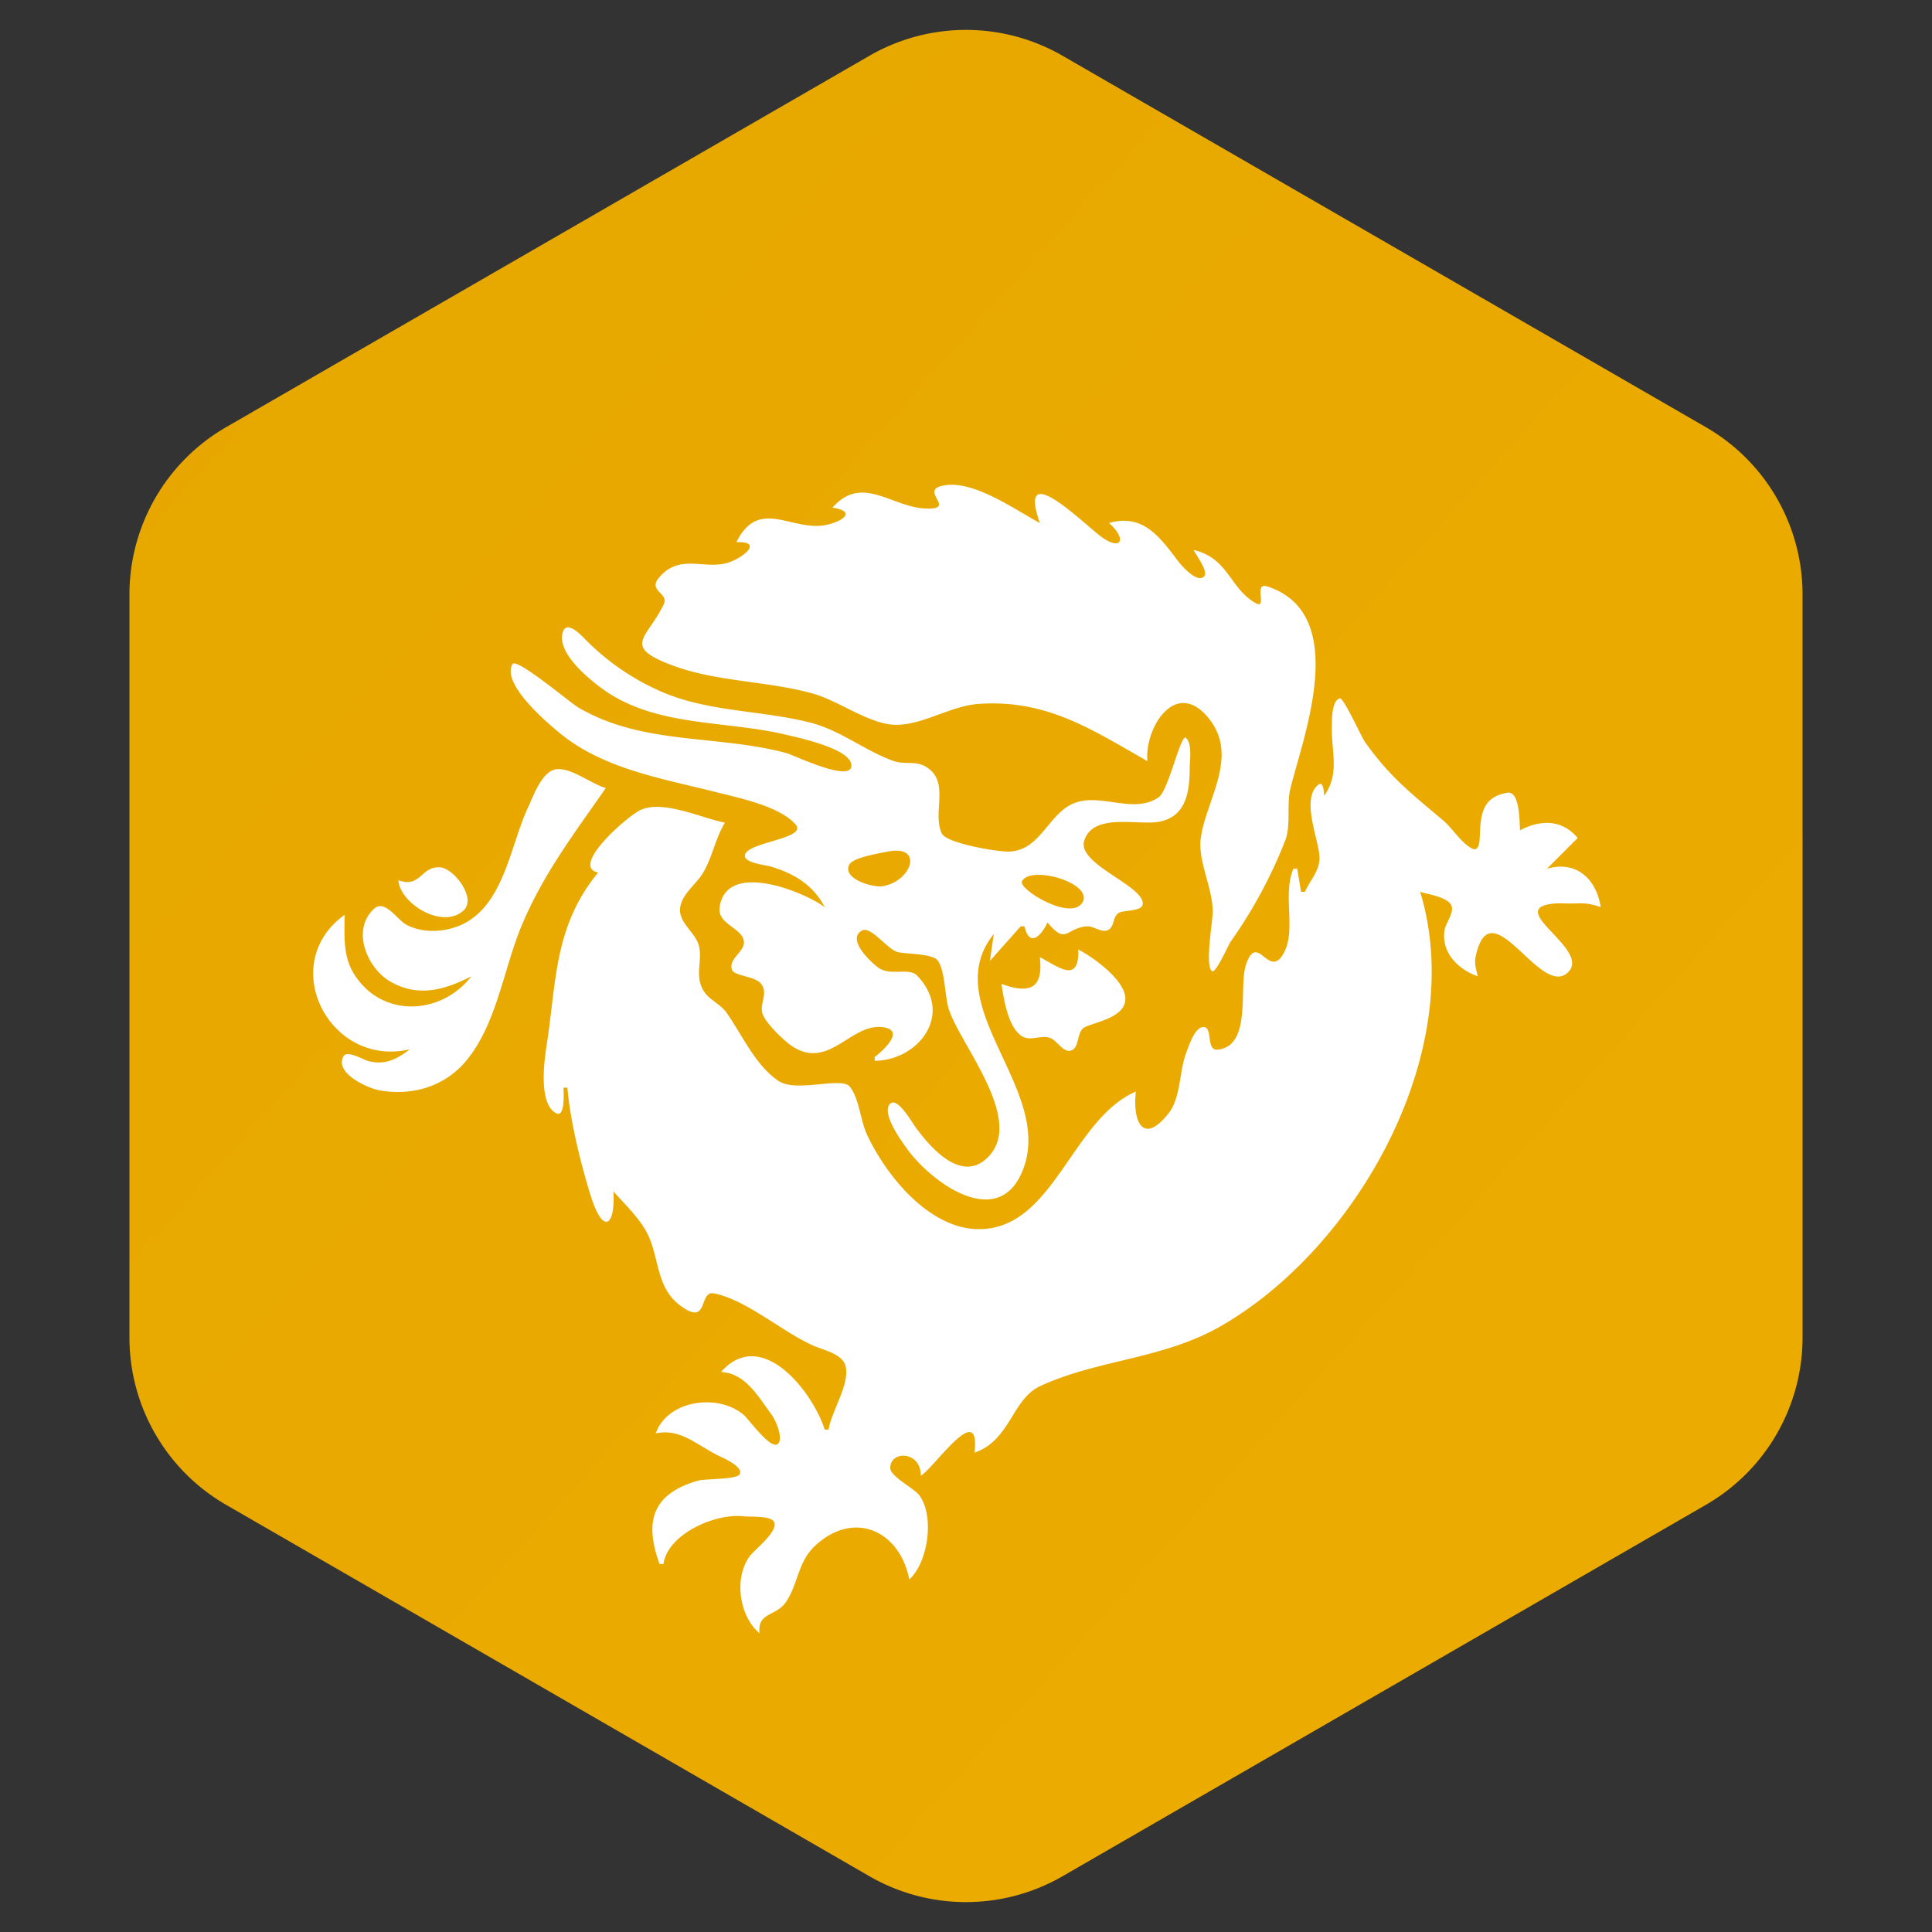
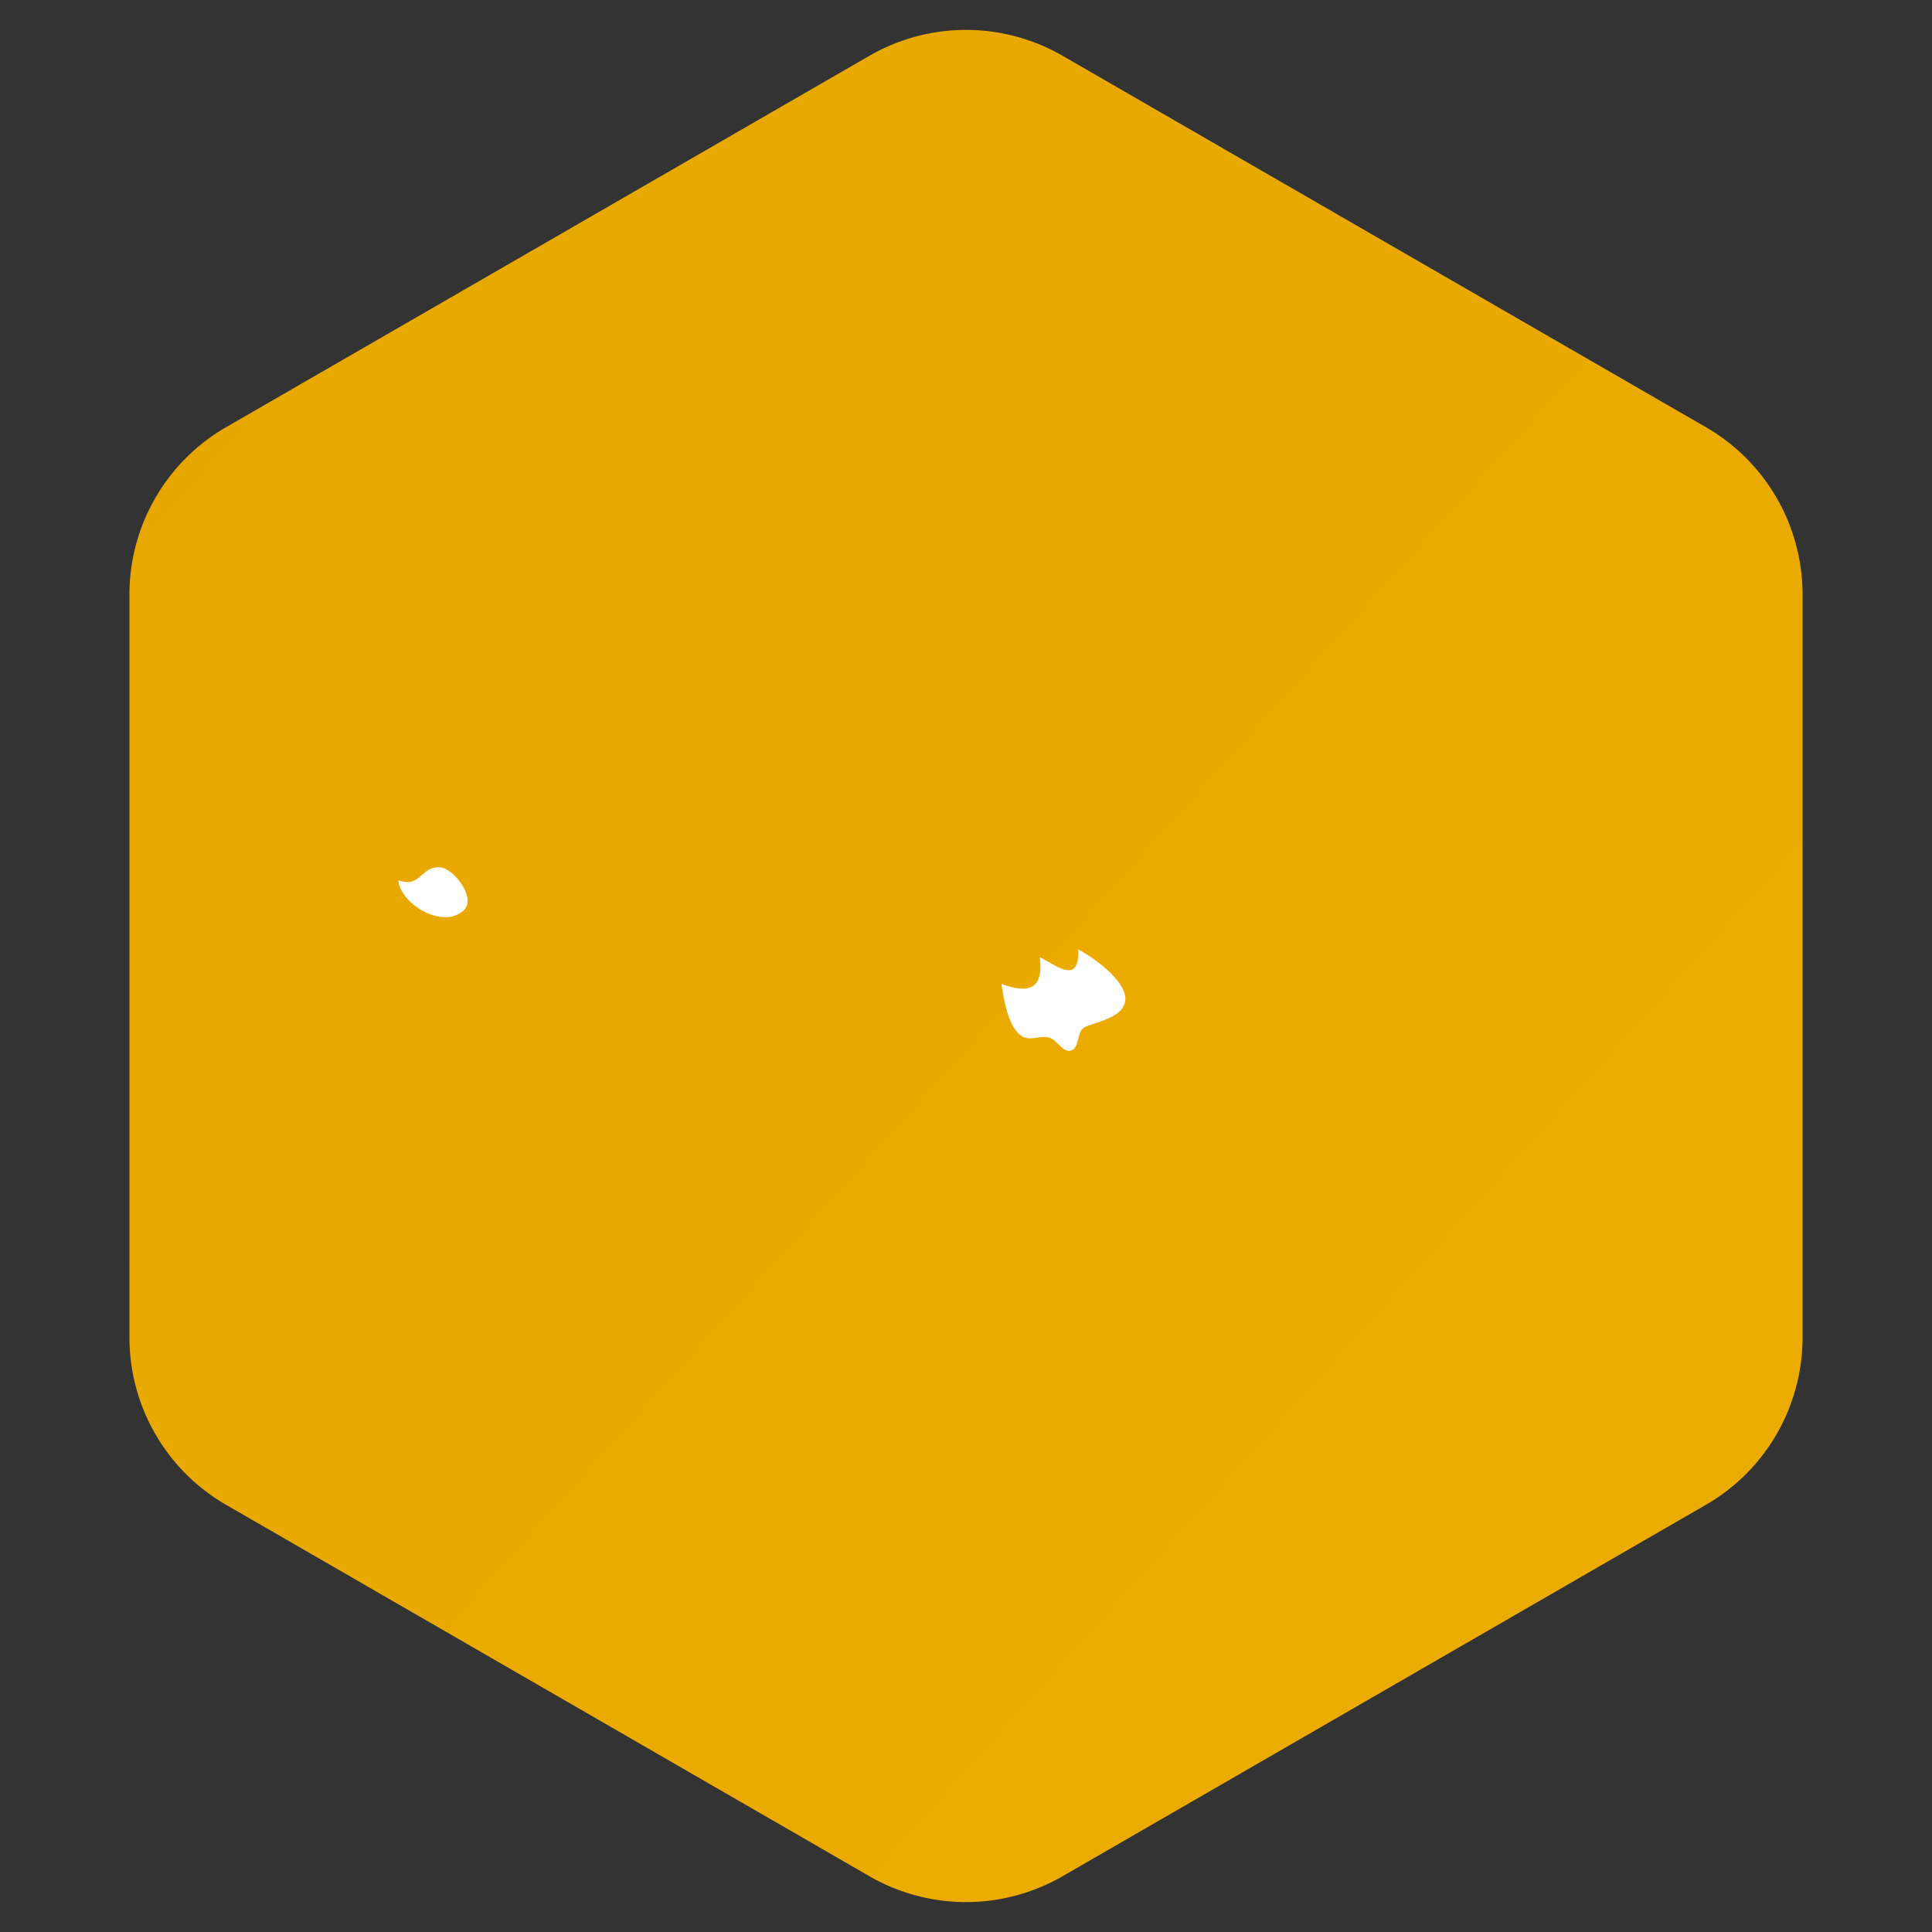
<svg xmlns="http://www.w3.org/2000/svg" width="40" height="40">
  <rect width="100%" height="100%" fill="#333333" stroke="none" />
  <defs>
    <linearGradient x1="4.602%" y1="4.602%" y2="100%" id="a">
      <stop stop-color="#E6A700" offset="0%" />
      <stop stop-color="#EDAC00" offset="100%" />
    </linearGradient>
  </defs>
  <g fill="none" fill-rule="evenodd">
    <path d="m22 1.155 13.32 7.69a4 4 0 0 1 2 3.464v15.382a4 4 0 0 1-2 3.464L22 38.845a4 4 0 0 1-4 0l-13.32-7.69a4 4 0 0 1-2-3.464V12.309a4 4 0 0 1 2-3.464L18 1.155a4 4 0 0 1 4 0z" fill="url(#a)" />
-     <path d="M17.235 10.51c.577.088.11.339-.225.373-.676.069-1.32-.556-1.764.343.565-.024.142.32-.159.419-.483.159-.966-.175-1.396.261-.337.342.174.35.05.608-.335.699-.874.862.153 1.252.949.36 1.975.324 2.943.596.526.148 1.142.617 1.67.643.563.028 1.167-.39 1.75-.431 1.406-.099 2.336.523 3.5 1.185-.068-.65.55-1.7 1.227-.936.707.798-.01 1.717-.123 2.527-.066.463.241 1.024.247 1.511.003.216-.166 1.111-.018 1.245.075.07.344-.547.388-.608a9.792 9.792 0 0 0 1.129-2.091c.125-.312.026-.75.111-1.09.27-1.082 1.247-3.61-.48-4.176-.303-.1.023.504-.252.34-.54-.32-.546-.92-1.275-1.096.046.098.316.45.218.55-.144.148-.472-.229-.54-.32-.381-.504-.728-.987-1.428-.787.401.358.234.602-.208.248-.441-.353-1.685-1.566-1.224-.248-.526-.28-1.434-.94-2.054-.762-.41.118.35.496-.332.461-.69-.035-1.298-.709-1.908-.017zm-.16 8.272c-.394-.3-2.037-.99-2.176.003-.05.36.49.427.503.72.01.203-.325.349-.248.572.045.133.48.13.603.292.154.203-.033.397.028.612.054.189.434.553.592.663.798.556 1.258-.524 1.956-.367.399.09-.098.512-.223.606v.08c.905-.008 1.65-.964.876-1.766-.164-.17-.549.014-.794-.158-.145-.102-.67-.583-.352-.77.188-.112.53.39.751.444.176.041.72.03.823.173.164.226.14.763.241 1.043.276.76 1.536 2.246.818 3.01-.553.59-1.21-.177-1.534-.624-.058-.08-.362-.613-.51-.463-.193.197.246.788.356.94.505.696 1.913 1.727 2.405.398.614-1.655-1.797-3.375-.615-4.852l-.08.557.637-.716h.08c.097.434.335.217.476-.08.394.475.374.117.812.08.145-.013.323.157.46.066.117-.079.075-.27.208-.348.097-.058.492-.02.492-.189 0-.386-1.375-.82-1.21-1.311.192-.574 1.11-.304 1.545-.383.56-.103.634-.616.636-1.095 0-.164.059-.518-.077-.643-.105-.097-.363 1.092-.564 1.23-.515.357-1.194-.092-1.744.12-.539.207-.703.985-1.353 1.005-.238.008-1.297-.171-1.394-.375-.21-.439.198-1.11-.364-1.4-.197-.101-.423-.026-.628-.098-.611-.217-1.096-.638-1.75-.802-.994-.25-2.066-.216-3.022-.618a5.006 5.006 0 0 1-1.636-1.12c-.08-.08-.367-.381-.446-.133-.135.424.53.965.81 1.17 1.105.807 2.547.652 3.817.958.255.061 1.34.29 1.348.633.008.372-1.197-.214-1.348-.255-1.442-.385-2.957-.16-4.294-.935-.18-.104-1.293-1.05-1.376-.905-.234.414.73 1.221.978 1.426.912.752 2.15.946 3.26 1.229.468.119 1.287.285 1.62.66.274.307-1.046.365-1.046.653 0 .15.439.192.54.223.488.147.874.383 1.114.84zm10.34-2.307c-.003-.023-.005-.315-.117-.23-.376.288.012 1.149.021 1.503.007.28-.196.475-.302.716h-.08l-.079-.478h-.08c-.227.54.057 1.25-.19 1.729-.313.605-.552-.455-.792.261-.155.464.132 1.686-.59 1.756-.241.023-.09-.468-.288-.468-.187 0-.31.407-.361.54-.142.373-.11.92-.357 1.237-.543.7-.757.153-.682-.442-1.334.576-1.703 2.862-3.261 2.849-1.032-.009-1.924-1.125-2.314-1.974-.129-.28-.157-.745-.351-.978-.175-.209-1.1.13-1.47-.114-.48-.319-.754-.953-1.074-1.407-.172-.243-.443-.278-.545-.603-.083-.266.036-.535-.034-.795-.076-.283-.436-.48-.386-.795.045-.282.339-.481.476-.716.19-.322.25-.701.449-1.034-.478-.092-1.282-.48-1.75-.26-.276.129-1.461 1.168-.875 1.294-.917 1.116-.861 2.265-1.066 3.579-.05.32-.172 1.214.2 1.404.19.097.15-.452.15-.53h.08c.06.696.272 1.557.48 2.228.256.822.512.658.474-.08.255.29.587.595.74.954.204.48.168 1.04.62 1.391.63.488.392-.295.718-.234.66.124 1.425.801 2.058 1.081.202.09.591.168.665.409.111.361-.29.956-.347 1.33h-.08c-.243-.77-1.303-2.148-2.147-1.193.508.028.766.503 1.055.895.069.094.252.5.114.6-.149.107-.596-.516-.695-.602-.527-.458-1.583-.314-1.826.38.524-.12.884.273 1.352.485.078.035.485.226.381.366-.079.106-.705.083-.858.127-.958.273-1.112.858-.795 1.726h.08c.085-.616 1.065-1.06 1.67-.988.127.015.55-.018.62.115.1.192-.408.578-.506.714-.33.453-.213 1.243.204 1.59-.04-.445.337-.335.55-.648.25-.37.244-.821.59-1.15.8-.761 1.763-.336 1.961.685.387-.341.533-1.317.204-1.747-.108-.141-.597-.384-.597-.56 0-.372.64-.35.632.16.285-.17 1.238-1.598 1.113-.478.74-.252.774-1.104 1.357-1.376 1.189-.553 2.532-.552 3.733-1.238 2.821-1.613 5.141-5.69 4.136-8.997.17.054.527.101.634.26.096.144-.106.386-.13.535-.072.466.29.817.689.954-.032-.134-.075-.26-.046-.4.307-1.459 1.32.833 1.898.332.547-.474-1.354-1.343-.261-1.439.131-.011.265.005.397-.001.216-.01.354.003.557.077-.09-.597-.518-.97-1.113-.796l.636-.636c-.32-.385-.767-.386-1.193-.159-.014-.17 0-.823-.264-.778-.55.092-.552.503-.571.934-.003.077-.02.285-.149.225-.22-.102-.418-.425-.607-.585-.675-.572-1.105-.9-1.62-1.625-.073-.104-.446-.927-.52-.904-.175.053-.162.451-.165.586-.013.53.169.973-.16 1.431zM9.759 20.213c-.634.821-1.888.87-2.448-.08-.214-.364-.177-.786-.177-1.192-1.42 1.024-.304 3.176 1.352 2.783-.277.212-.52.336-.875.239-.095-.026-.427-.226-.5-.093-.193.35.51.662.739.703.68.123 1.355-.074 1.802-.611.63-.755.772-1.892 1.142-2.783.445-1.074 1.094-1.922 1.748-2.863-.298-.086-.714-.424-1.019-.39-.304.035-.478.553-.589.788-.356.757-.482 1.905-1.256 2.368-.363.216-.89.266-1.268.061-.189-.102-.444-.537-.67-.324-.479.45-.124 1.243.35 1.509.58.326 1.119.166 1.669-.115z" fill="white" fill-rule="nonzero" />
    <path d="M8.248 18.225c.036.485.912 1.024 1.348.627.278-.253-.193-.865-.473-.893-.415-.04-.402.436-.875.266zm14.077 1.432c.024.725-.416.359-.796.159.075.65-.205.77-.795.556.045.303.142.939.448 1.095.178.09.386-.053.576.029.121.052.258.292.403.258.203-.048.12-.39.291-.484.2-.108.863-.196.847-.605-.016-.386-.67-.848-.974-1.008z" fill="white" />
    <path d="M21.16 18.242c-.093.164 1.011.838 1.25.444.242-.397-1.06-.782-1.25-.444zm-4.084.764.1.106-.1-.106zm14.315-1.815.1.1-.1-.1zm-13.043.446c-.153.033-.696.116-.768.269-.14.298.504.473.689.443.62-.1.871-.887.08-.712z" fill="#E9A900" fill-rule="nonzero" />
  </g>
</svg>